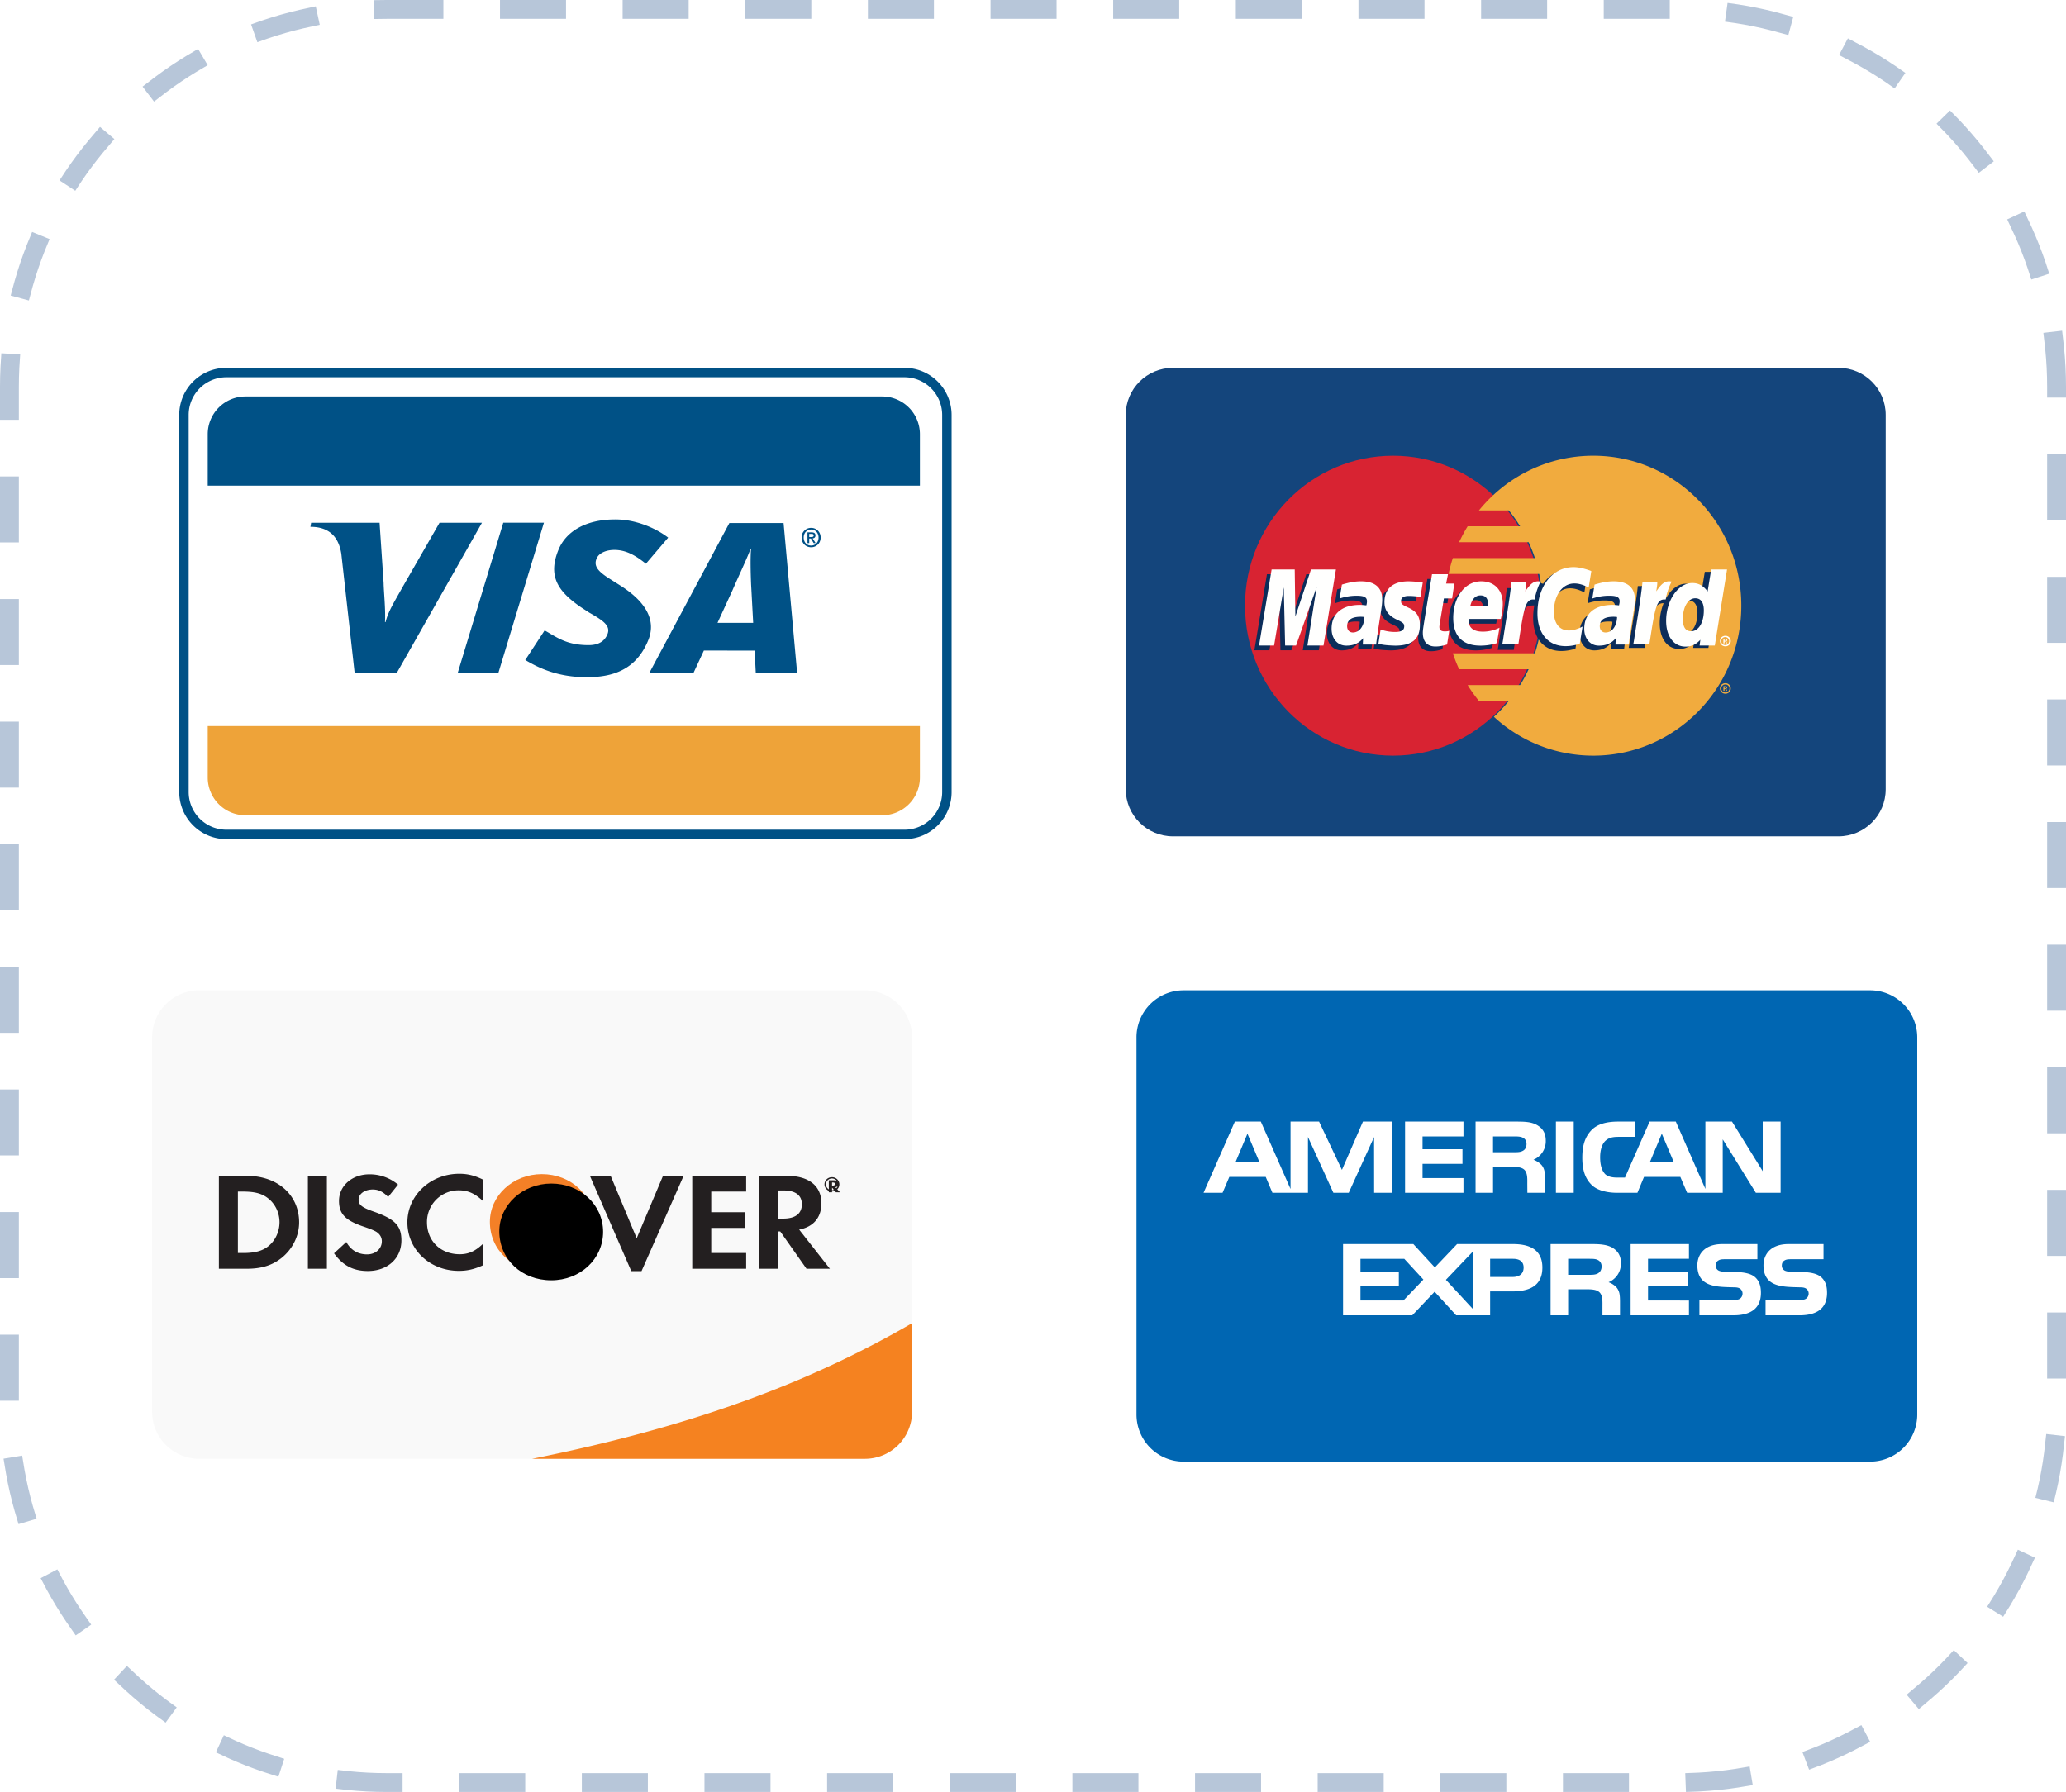
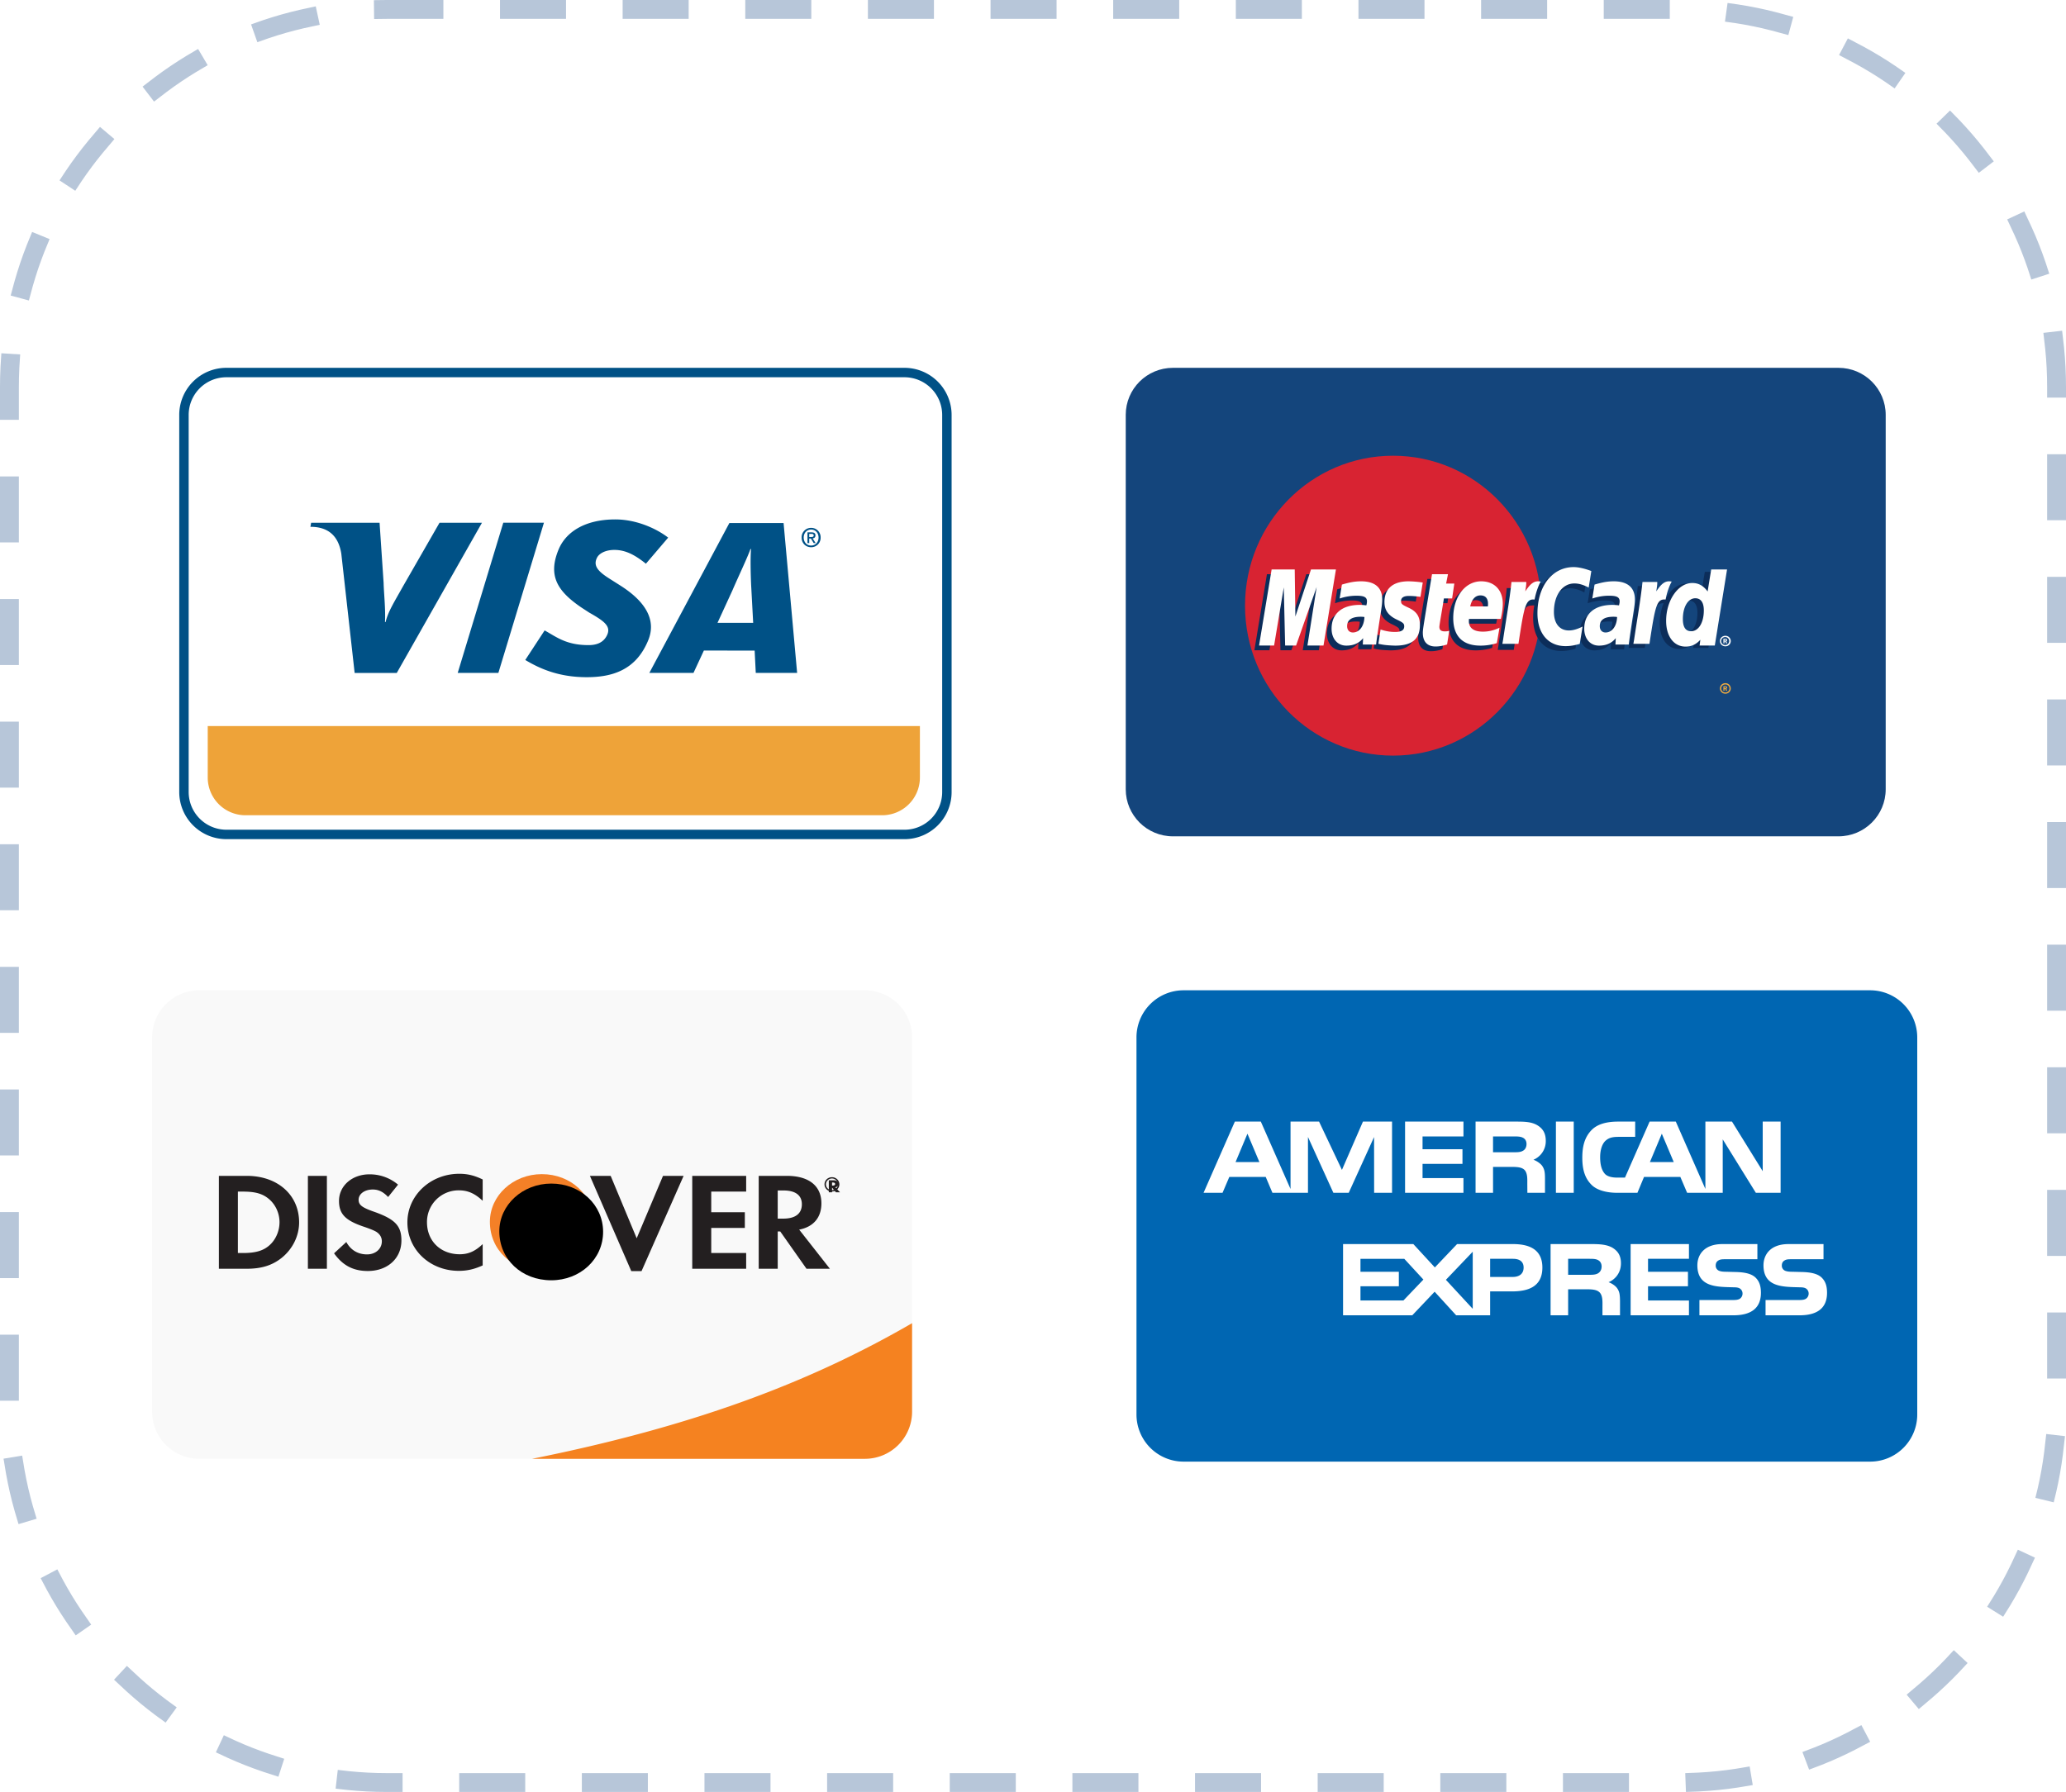
<svg xmlns="http://www.w3.org/2000/svg" xmlns:xlink="http://www.w3.org/1999/xlink" width="219" height="190">
  <defs>
    <filter x="-13.6%" y="-14.6%" width="127.3%" height="129.3%" filterUnits="objectBoundingBox" id="b">
      <feGaussianBlur stdDeviation="1" in="SourceAlpha" result="shadowBlurInner1" />
      <feOffset dx="1" dy="1" in="shadowBlurInner1" result="shadowOffsetInner1" />
      <feComposite in="shadowOffsetInner1" in2="SourceAlpha" operator="arithmetic" k2="-1" k3="1" result="shadowInnerInner1" />
      <feColorMatrix values="0 0 0 0 0 0 0 0 0 0 0 0 0 0 0 0 0 0 0.5 0" in="shadowInnerInner1" />
    </filter>
    <path d="M29.308 5.39c0 2.972 2.36 5.193 5.508 5.193 3.07 0 5.494-2.25 5.494-5.136 0-2.866-2.408-5.118-5.494-5.118-3.042 0-5.508 2.264-5.508 5.06z" id="a" />
  </defs>
  <g fill="none" fill-rule="evenodd">
    <path d="M41 1h137c22.091 0 40 17.909 40 40v108c0 22.091-17.909 40-40 40H41c-22.091 0-40-17.909-40-40V41C1 18.909 18.909 1 41 1z" stroke="#B7C6D9" stroke-width="2" stroke-linecap="square" stroke-dasharray="5,8" />
    <path d="M119.33 43.99c0-2.756 2.24-4.99 5.01-4.99h70.54c2.766 0 5.008 2.231 5.008 4.99v39.696c0 2.756-2.238 4.99-5.009 4.99h-70.54c-2.766 0-5.008-2.23-5.008-4.99V43.99z" fill="#14457C" />
    <path d="M163.36 64.219c0 8.781-7.026 15.899-15.692 15.899-8.668 0-15.693-7.118-15.693-15.899 0-8.78 7.025-15.899 15.693-15.899 8.666 0 15.692 7.118 15.692 15.899" fill="#D82332" />
-     <path d="M168.89 48.32c-4.055 0-7.75 1.559-10.535 4.115a16.086 16.086 0 00-1.584 1.683h3.17c.433.535.833 1.096 1.197 1.684h-5.564a16.17 16.17 0 00-.904 1.684h7.372c.252.545.473 1.106.664 1.683h-8.7a16.01 16.01 0 00-.456 1.683h9.612a16.234 16.234 0 01-.456 8.418h-8.7c.19.576.412 1.138.664 1.684h7.372c-.27.58-.57 1.142-.905 1.684h-5.563a16.16 16.16 0 001.197 1.682h3.17c-.488.6-1.017 1.162-1.585 1.683a15.522 15.522 0 0010.534 4.115c8.667 0 15.692-7.118 15.692-15.899 0-8.78-7.025-15.899-15.692-15.899" fill="#F1AB3E" />
    <path d="M182.317 72.995c0-.306.25-.555.558-.555a.556.556 0 110 1.11.557.557 0 01-.558-.555zm.558.423a.423.423 0 100-.844.422.422 0 100 .844zm-.075-.18h-.115v-.486h.208c.043 0 .087 0 .125.023a.15.15 0 01.062.123.133.133 0 01-.085.126l.09.215h-.126l-.076-.193h-.083v.193zm0-.276h.063c.023 0 .049.002.07-.01a.067.067 0 00.029-.055.064.064 0 00-.029-.05c-.02-.012-.051-.01-.073-.01h-.06v.125z" fill="#F1AB3E" />
    <path d="M182.317 67.97c0-.307.25-.555.558-.555a.556.556 0 110 1.11.558.558 0 01-.558-.554zm.558.423c.235 0 .425-.19.425-.422a.424.424 0 00-.85 0c0 .232.19.422.425.422zm-.075-.18h-.115v-.487h.208c.043 0 .087.002.125.025.04.027.062.073.062.122a.133.133 0 01-.084.126l.09.214h-.127l-.075-.192h-.084v.192zm0-.276h.063c.023 0 .05.003.07-.01a.067.067 0 00.028-.055.06.06 0 00-.027-.05c-.02-.012-.052-.009-.073-.009h-.061v.124z" fill="#FFFFFE" />
    <path d="M180.712 60.631l-.38 2.33c-.464-.62-.965-1.07-1.625-1.07-.86 0-1.642.66-2.155 1.632-.713-.15-1.45-.405-1.45-.405v.007c.056-.544.08-.875.074-.988h-1.565c-.212 2.03-.592 4.087-.888 6.118l-.078.44h1.705c.23-1.513.406-2.77.536-3.767.582-.534.874-.998 1.461-.968a5.691 5.691 0 00-.412 2.128c0 1.639.818 2.721 2.057 2.721.624 0 1.103-.218 1.57-.724l-.08.61h1.612l1.298-8.064h-1.68zm-2.131 6.55c-.58 0-.873-.436-.873-1.293 0-1.29.548-2.203 1.32-2.203.586 0 .904.451.904 1.284 0 1.3-.558 2.212-1.351 2.212zm-7.663-1.258a2.778 2.778 0 00-.38-.027c-.965 0-1.454.335-1.454.997 0 .408.239.67.611.67.693 0 1.194-.67 1.223-1.64zm1.24 2.92h-1.412l.032-.678c-.43.536-1.005.793-1.785.793-.924 0-1.556-.731-1.556-1.792 0-1.598 1.1-2.528 2.99-2.528.194 0 .441.018.694.051.053-.217.067-.31.067-.427 0-.433-.296-.595-1.092-.595-.833-.01-1.52.2-1.803.294l.236-1.475c.85-.252 1.409-.347 2.039-.347 1.463 0 2.238.666 2.236 1.923.003.337-.052.754-.138 1.3-.147.949-.465 2.987-.508 3.482zm-5.734-6.465c.473 0 .915.124 1.522.435l.28-1.75c-.251-.1-1.13-.683-1.873-.683-1.14 0-2.105.574-2.782 1.519-.989-.332-1.396.339-1.894 1.007l-.442.105c.033-.22.064-.439.054-.66h-1.566c-.213 2.03-.591 4.086-.888 6.117l-.077.441h1.704c.284-1.872.44-3.071.535-3.883l.641-.36c.097-.363.396-.484.998-.47a7.463 7.463 0 00-.12 1.345c0 2.146 1.143 3.482 2.977 3.482.472 0 .878-.063 1.506-.236l.298-1.838c-.565.281-1.027.413-1.447.413-.99 0-1.59-.74-1.59-1.964 0-1.776.892-3.02 2.164-3.02m-8.252 6.314a5.736 5.736 0 01-1.738.266c-1.896-.002-2.884-1.005-2.884-2.926 0-2.242 1.257-3.893 2.963-3.893 1.397 0 2.288.924 2.288 2.375 0 .48-.062.95-.208 1.612h-3.373c-.114.951.487 1.348 1.472 1.348.606 0 1.153-.127 1.762-.413l-.282 1.631zm-.952-3.889c.009-.137.18-1.17-.789-1.17-.539 0-.924.417-1.082 1.17h1.87zm-4.323 4.033c-.466.149-.83.213-1.224.213-.87 0-1.346-.507-1.346-1.44-.012-.29.125-1.052.233-1.748.099-.614.74-4.476.74-4.476h1.693l-.198.993h.869l-.232 1.575h-.872c-.196 1.249-.477 2.801-.48 3.007 0 .34.178.486.583.486.194 0 .345-.019.46-.061l-.226 1.451m-6.638-4.477c0 .83.397 1.401 1.298 1.832.69.328.796.426.796.723 0 .41-.304.594-.978.594-.509 0-.982-.08-1.527-.258l-.234 1.513c.387.086.733.164 1.773.195 1.798 0 2.628-.694 2.628-2.192 0-.902-.348-1.43-1.201-1.827-.714-.333-.796-.407-.796-.713 0-.355.283-.537.833-.537.334 0 .791.037 1.224.1l.243-1.522a11.45 11.45 0 00-1.5-.128c-1.905 0-2.565 1.008-2.56 2.22m-2.122 1.564a2.796 2.796 0 00-.38-.027c-.966 0-1.455.335-1.455.997 0 .408.239.67.611.67.694 0 1.194-.67 1.224-1.64zm1.239 2.92h-1.411l.032-.678c-.43.536-1.005.793-1.786.793-.923 0-1.556-.731-1.556-1.792 0-1.598 1.101-2.528 2.991-2.528.193 0 .44.018.694.051a1.64 1.64 0 00.067-.427c0-.433-.297-.595-1.092-.595a5.59 5.59 0 00-1.804.294l.236-1.475c.85-.252 1.41-.347 2.04-.347 1.462 0 2.237.666 2.235 1.923.003.337-.052.754-.137 1.3-.148.949-.466 2.987-.509 3.482zm-5.577.103h-1.704l.977-6.199-2.18 6.2h-1.16l-.144-6.164-1.026 6.163h-1.595l1.332-8.063h2.45l.069 4.992 1.653-4.992h2.645l-1.317 8.063" fill="#0C2D5A" />
    <path d="M181.772 68.444h-1.611l.08-.61c-.468.505-.947.724-1.57.724-1.24 0-2.058-1.081-2.058-2.722 0-2.181 1.27-4.02 2.772-4.02.66 0 1.16.273 1.627.895l.378-2.33h1.68l-1.298 8.063zm-2.513-1.515c.794 0 1.35-.911 1.35-2.21 0-.834-.316-1.286-.902-1.286-.773 0-1.321.914-1.321 2.203 0 .859.294 1.293.873 1.293zm-5.152-5.222c-.213 2.03-.592 4.086-.888 6.117l-.078.44h1.704c.61-4.01.756-4.792 1.712-4.695.152-.82.436-1.54.647-1.902-.714-.15-1.112.258-1.634 1.035.041-.336.116-.662.102-.995h-1.565m-2.693 3.713a2.778 2.778 0 00-.38-.027c-.965 0-1.454.335-1.454.998 0 .408.239.669.611.669.693 0 1.194-.67 1.223-1.64zm1.24 2.921h-1.412l.032-.679c-.43.537-1.005.793-1.785.793-.924 0-1.556-.731-1.556-1.792 0-1.597 1.1-2.527 2.99-2.527.194 0 .441.017.694.05.053-.216.067-.309.067-.426 0-.434-.296-.595-1.092-.595-.833-.01-1.52.2-1.803.294l.236-1.475c.849-.252 1.409-.348 2.039-.348 1.463 0 2.238.666 2.236 1.924.003.337-.052.754-.138 1.3-.147.948-.465 2.986-.508 3.481zm-3.971-7.793l-.279 1.75c-.608-.31-1.05-.435-1.522-.435-1.272 0-2.164 1.245-2.164 3.021 0 1.224.6 1.964 1.59 1.964.42 0 .883-.132 1.447-.414l-.3 1.838c-.627.173-1.032.236-1.505.236-1.834 0-2.977-1.336-2.977-3.481 0-2.883 1.58-4.898 3.837-4.898.744 0 1.623.32 1.873.419m-8.463 1.159c-.214 2.03-.593 4.086-.889 6.117l-.077.44h1.704c.61-4.01.756-4.792 1.71-4.695.154-.82.438-1.54.648-1.902-.713-.15-1.112.258-1.633 1.035.041-.336.117-.662.102-.995h-1.565m-1.552 6.483a5.736 5.736 0 01-1.738.265c-1.897-.001-2.884-1.005-2.884-2.925 0-2.243 1.257-3.894 2.962-3.894 1.398 0 2.29.925 2.29 2.375 0 .48-.063.95-.21 1.612h-3.372c-.114.952.487 1.349 1.472 1.349.606 0 1.153-.127 1.762-.414l-.282 1.632zm-.952-3.89c.009-.136.18-1.17-.789-1.17-.539 0-.924.417-1.082 1.17h1.87zm-4.323 4.034c-.466.148-.83.213-1.224.213-.87 0-1.346-.507-1.346-1.44-.012-.291.125-1.052.233-1.749.099-.613.74-4.475.74-4.475h1.692l-.197.992h.869l-.232 1.576h-.872c-.196 1.248-.477 2.8-.48 3.007 0 .34.178.486.583.486.194 0 .345-.02.46-.062l-.226 1.452m-6.638-4.478c0 .83.397 1.402 1.298 1.832.69.329.796.426.796.724 0 .409-.304.593-.978.593-.509 0-.982-.08-1.527-.258l-.234 1.513c.387.086.733.165 1.773.195 1.798 0 2.628-.693 2.628-2.192 0-.901-.348-1.43-1.201-1.827-.714-.333-.796-.406-.796-.713 0-.354.283-.537.833-.537.334 0 .791.038 1.224.1l.243-1.521a11.45 11.45 0 00-1.5-.129c-1.905 0-2.565 1.009-2.56 2.22m-2.122 1.564a2.796 2.796 0 00-.38-.027c-.966 0-1.455.335-1.455.998 0 .408.239.669.611.669.694 0 1.194-.67 1.224-1.64zm1.239 2.921h-1.411l.032-.679c-.43.537-1.005.793-1.786.793-.923 0-1.556-.731-1.556-1.792 0-1.597 1.101-2.527 2.991-2.527.193 0 .44.017.694.05a1.64 1.64 0 00.067-.426c0-.434-.297-.595-1.092-.595a5.59 5.59 0 00-1.804.294l.236-1.475c.85-.252 1.41-.348 2.04-.348 1.462 0 2.237.666 2.235 1.924.003.337-.052.754-.137 1.3-.148.948-.466 2.986-.509 3.481zm-5.577.103h-1.704l.977-6.199-2.18 6.199h-1.16l-.144-6.163-1.026 6.163h-1.595l1.332-8.064h2.45l.069 4.992 1.653-4.992h2.645l-1.317 8.064" fill="#FFFFFE" />
    <path d="M19.5 43.998v39.98a4.502 4.502 0 004.498 4.497h71.877a4.494 4.494 0 004.498-4.498v-39.98a4.502 4.502 0 00-4.498-4.497H23.998a4.494 4.494 0 00-4.498 4.498z" stroke="#005186" fill="#FFF" />
    <path d="M48.517 71.35l4.832-15.926h4.31L52.828 71.35h-4.31M46.59 55.428l-3.877 6.751c-.988 1.769-1.565 2.662-1.842 3.779h-.06c.07-1.416-.128-3.155-.146-4.138l-.429-6.392H32.98l-.074.429c1.863 0 2.969.936 3.273 2.851l1.414 12.642h4.466l9.03-15.922H46.59M80.113 71.35l-.119-2.368-5.382-.005-1.102 2.373h-4.68l8.486-15.896h5.745l1.437 15.896h-4.385zm-.495-9.395c-.048-1.176-.088-2.774-.007-3.74h-.064c-.262.79-1.39 3.164-1.885 4.332l-1.604 3.49h3.78l-.22-4.082zm-17.433 9.847c-3.044 0-5.063-.965-6.505-1.825l2.053-3.135c1.295.724 2.311 1.559 4.65 1.559.752 0 1.476-.196 1.888-.908.6-1.036-.139-1.593-1.823-2.546l-.83-.541c-2.497-1.705-3.577-3.325-2.402-6.152.752-1.81 2.735-3.18 6.007-3.18 2.256 0 4.372.976 5.605 1.93l-2.361 2.767c-1.204-.972-2.2-1.464-3.341-1.464-.91 0-1.601.35-1.84.824-.449.889.145 1.495 1.457 2.31l.99.628c3.03 1.912 3.752 3.915 2.992 5.789-1.306 3.225-3.864 3.944-6.54 3.944m23.595-14.22h-.186v-1.136h.431c.275 0 .415.096.415.327 0 .205-.126.29-.297.31l.318.5h-.21l-.294-.487h-.177v.486zm.21-.645c.14 0 .263-.014.263-.178 0-.138-.135-.154-.247-.154h-.226v.332h.21zm-.006 1.085c-.59 0-1.01-.443-1.01-1.027a.996.996 0 011.01-1.027.995.995 0 011.004 1.027.995.995 0 01-1.004 1.027zm0-1.875c-.445 0-.79.348-.79.848 0 .466.302.848.79.848.44 0 .785-.346.785-.848 0-.5-.346-.848-.785-.848z" fill="#005186" />
    <path d="M26.02 86.44h67.492a4 4 0 004-4v-5.455H22.02v5.455a4 4 0 004 4z" fill="#EEA339" />
-     <path d="M22.02 51.494h75.492v-5.455a4 4 0 00-4-4H26.02a4 4 0 00-4 4v5.455z" fill="#005186" />
    <path d="M120.469 109.998a4.995 4.995 0 014.99-4.998h72.783a4.999 4.999 0 014.99 4.998v39.98a4.995 4.995 0 01-4.99 4.997H125.46a4.999 4.999 0 01-4.991-4.998v-39.98z" fill="#0066B2" />
    <path d="M186.107 135.477c.36.364.554.823.554 1.6 0 1.624-1.041 2.383-2.91 2.383h-3.608v-1.62h3.594c.351 0 .6-.045.756-.187a.662.662 0 00.22-.492.64.64 0 00-.227-.5c-.142-.115-.337-.167-.66-.167-1.732-.057-3.902.052-3.902-2.337 0-1.095.707-2.248 2.649-2.248h3.714v1.607h-3.398c-.337 0-.556.012-.743.136-.202.122-.278.304-.278.543a.58.58 0 00.406.563c.195.066.405.086.72.086l.998.026c1.005.024 1.696.193 2.115.607zm7.009 0c.36.364.554.823.554 1.6 0 1.624-1.041 2.383-2.91 2.383h-3.608v-1.62h3.594c.351 0 .6-.045.756-.187a.662.662 0 00.22-.492.64.64 0 00-.227-.5c-.142-.115-.337-.167-.66-.167-1.732-.057-3.902.052-3.902-2.337 0-1.095.707-2.248 2.649-2.248h3.714v1.607h-3.398c-.337 0-.556.012-.743.136-.202.122-.278.304-.278.543a.58.58 0 00.406.563c.195.066.405.086.72.086l.998.026c1.005.024 1.696.193 2.115.607zm-20.266-3.569h6.183v1.562h-4.338v1.373h4.232v1.54h-4.232v1.503l4.338.007v1.567h-6.183zm-2.34 4.042c.412.149.75.414.907.634.262.369.3.713.307 1.379v1.497h-1.86v-.945c0-.454.045-1.127-.299-1.478-.27-.27-.683-.335-1.36-.335h-1.979v2.758h-1.861v-7.552h4.277c.937 0 1.62.04 2.229.357.584.344.952.815.952 1.677 0 1.205-.825 1.82-1.313 2.008zm-1.119-.94c.24-.14.384-.4.384-.724 0-.323-.144-.557-.384-.68-.224-.129-.554-.136-.884-.136h-2.281v1.696h2.25c.36 0 .667-.012.915-.155zm-5.896-.614c0 2.098-1.607 2.53-3.226 2.53h-2.312v2.534h-3.6l-2.282-2.5-2.37 2.5h-7.338v-7.552h7.45l2.28 2.476 2.356-2.476h5.92c1.47 0 3.122.397 3.122 2.488zm-3.144.997c.712 0 1.155-.344 1.155-.997 0-.66-.464-.926-1.133-.926h-2.416v1.923h2.394zm-4.239 3.38v-6.054l-2.844 2.978 2.844 3.076zm-7.345-.887l2.116-2.215-2.026-2.2h-4.645v1.372h4.067v1.54h-4.067v1.503h4.555zm39.981-11.415h-2.625l-3.511-5.666v5.666h-3.773l-.72-1.684h-3.849l-.7 1.684h-2.167c-.9 0-2.04-.194-2.686-.835-.651-.64-.99-1.509-.99-2.882 0-1.12.202-2.143.999-2.952.598-.602 1.536-.88 2.813-.88h1.793v1.618h-1.756c-.675 0-1.057.098-1.425.447-.316.318-.533.919-.533 1.71 0 .809.165 1.392.51 1.773.285.299.803.39 1.29.39h.833l2.611-5.938h2.776l3.136 7.14v-7.14h2.82l3.257 5.258v-5.258h1.897v7.55zm-11.326-3.257l-1.267-3.01-1.261 3.01h2.528zm-12.492-4.292h1.89v7.55h-1.89zm-1.075 2.033a2.126 2.126 0 01-1.306 2.012c.406.15.752.416.917.636.261.376.306.711.306 1.385v1.483h-1.868l-.007-.952c0-.454.044-1.107-.293-1.47-.27-.266-.683-.324-1.35-.324h-1.988v2.746h-1.853v-7.549h4.261c.947 0 1.644.025 2.243.362.586.337.938.83.938 1.671zm-2.423 1.06c.24-.122.382-.387.382-.717 0-.324-.149-.558-.389-.668-.219-.122-.556-.136-.878-.136h-2.282v1.677h2.25c.362 0 .663-.005.917-.156zm-6.302 4.456h-6.19v-7.549h6.19v1.572h-4.337v1.36h4.232v1.548h-4.232v1.508h4.336zm-7.57 0h-1.899l-.007-5.912-2.686 5.912h-1.627l-2.693-5.917v5.917h-3.768l-.712-1.684h-3.857l-.719 1.684h-2.012l3.317-7.549h2.753l3.15 7.148v-7.148h3.024l2.424 5.121 2.228-5.121h3.084v7.55zm-14.06-3.257l-1.268-3.01-1.261 3.01h2.528z" fill="#FFF" />
    <path d="M16.125 109.99a4.996 4.996 0 015.008-4.99h70.54c2.766 0 5.009 2.231 5.009 4.99v39.696c0 2.756-2.239 4.99-5.009 4.99h-70.54c-2.766 0-5.008-2.23-5.008-4.99V109.99z" fill="#F9F9F9" />
    <path d="M96.682 140.296v9.379a5 5 0 01-5.001 5.001H56.403c17.127-3.438 29.496-8.127 40.279-14.38z" fill="#F58220" />
    <path d="M88.874 125.536c0-.253-.193-.393-.55-.393h-.469v1.275h.346v-.496l.407.496h.434l-.488-.527c.206-.048.32-.178.32-.355zm-.608.172H88.2v-.329h.069c.17 0 .258.053.258.162 0 .11-.092.167-.262.167z" fill="#231F20" />
    <path d="M88.192 124.817c-.441 0-.793.338-.793.759 0 .42.354.758.793.758.432 0 .785-.342.785-.758s-.353-.759-.785-.759zm-.001 1.38a.626.626 0 01-.637-.62c0-.347.283-.622.637-.622.344 0 .626.28.626.623 0 .34-.282.619-.626.619zm-1.121 1.387c0-1.846-1.33-2.908-3.655-2.908h-2.99v9.85h2.015v-3.958h.264l2.787 3.958h2.479l-3.256-4.15c1.521-.295 2.356-1.284 2.356-2.792zm-4.044 1.625h-.586v-2.984h.62c1.256 0 1.939.505 1.939 1.462 0 .99-.683 1.522-1.973 1.522zm-9.646 5.317h5.715v-1.669h-3.702v-2.66h3.561v-1.666h-3.561v-2.186h3.702v-1.669h-5.716v9.85m-5.889-3.233l-2.758-6.617h-2.2l4.386 10.102h1.084l4.462-10.102H70.28l-2.79 6.617" fill="#231F20" />
    <g transform="translate(22.621 124.164)">
      <use fill="#F48027" xlink:href="#a" />
      <use fill="#000" filter="url(#b)" xlink:href="#a" />
    </g>
    <path d="M43.185 129.606c0 2.897 2.387 5.141 5.453 5.141.869 0 1.612-.162 2.527-.576v-2.26c-.808.77-1.52 1.077-2.434 1.077-2.029 0-3.47-1.403-3.47-3.397a3.35 3.35 0 013.377-3.38c.96 0 1.688.326 2.527 1.107v-2.26c-.883-.428-1.613-.603-2.48-.603-3.052 0-5.5 2.29-5.5 5.151m-3.608-1.152c-1.21-.426-1.564-.708-1.564-1.24 0-.619.632-1.091 1.502-1.091.604 0 1.1.237 1.627.795l1.052-1.311a4.64 4.64 0 00-3.036-1.094c-1.827 0-3.222 1.21-3.222 2.82 0 1.36.65 2.053 2.54 2.703.79.265 1.193.442 1.395.561.403.253.605.605.605 1.018 0 .8-.667 1.388-1.567 1.388-.96 0-1.734-.455-2.199-1.313l-1.299 1.198c.928 1.299 2.043 1.875 3.578 1.875 2.09 0 3.562-1.33 3.562-3.235 0-1.565-.68-2.274-2.974-3.074m-6.94-3.778h2.014v9.85h-2.014zm-6.475 0h-2.96v9.85h2.946c1.562 0 2.693-.355 3.685-1.136 1.176-.933 1.874-2.336 1.874-3.784 0-2.907-2.28-4.93-5.545-4.93zm2.356 7.398c-.637.548-1.457.783-2.76.783h-.541v-6.512h.542c1.302 0 2.09.221 2.759.796.697.591 1.111 1.506 1.111 2.45 0 .947-.414 1.895-1.111 2.483z" fill="#231F20" />
  </g>
</svg>